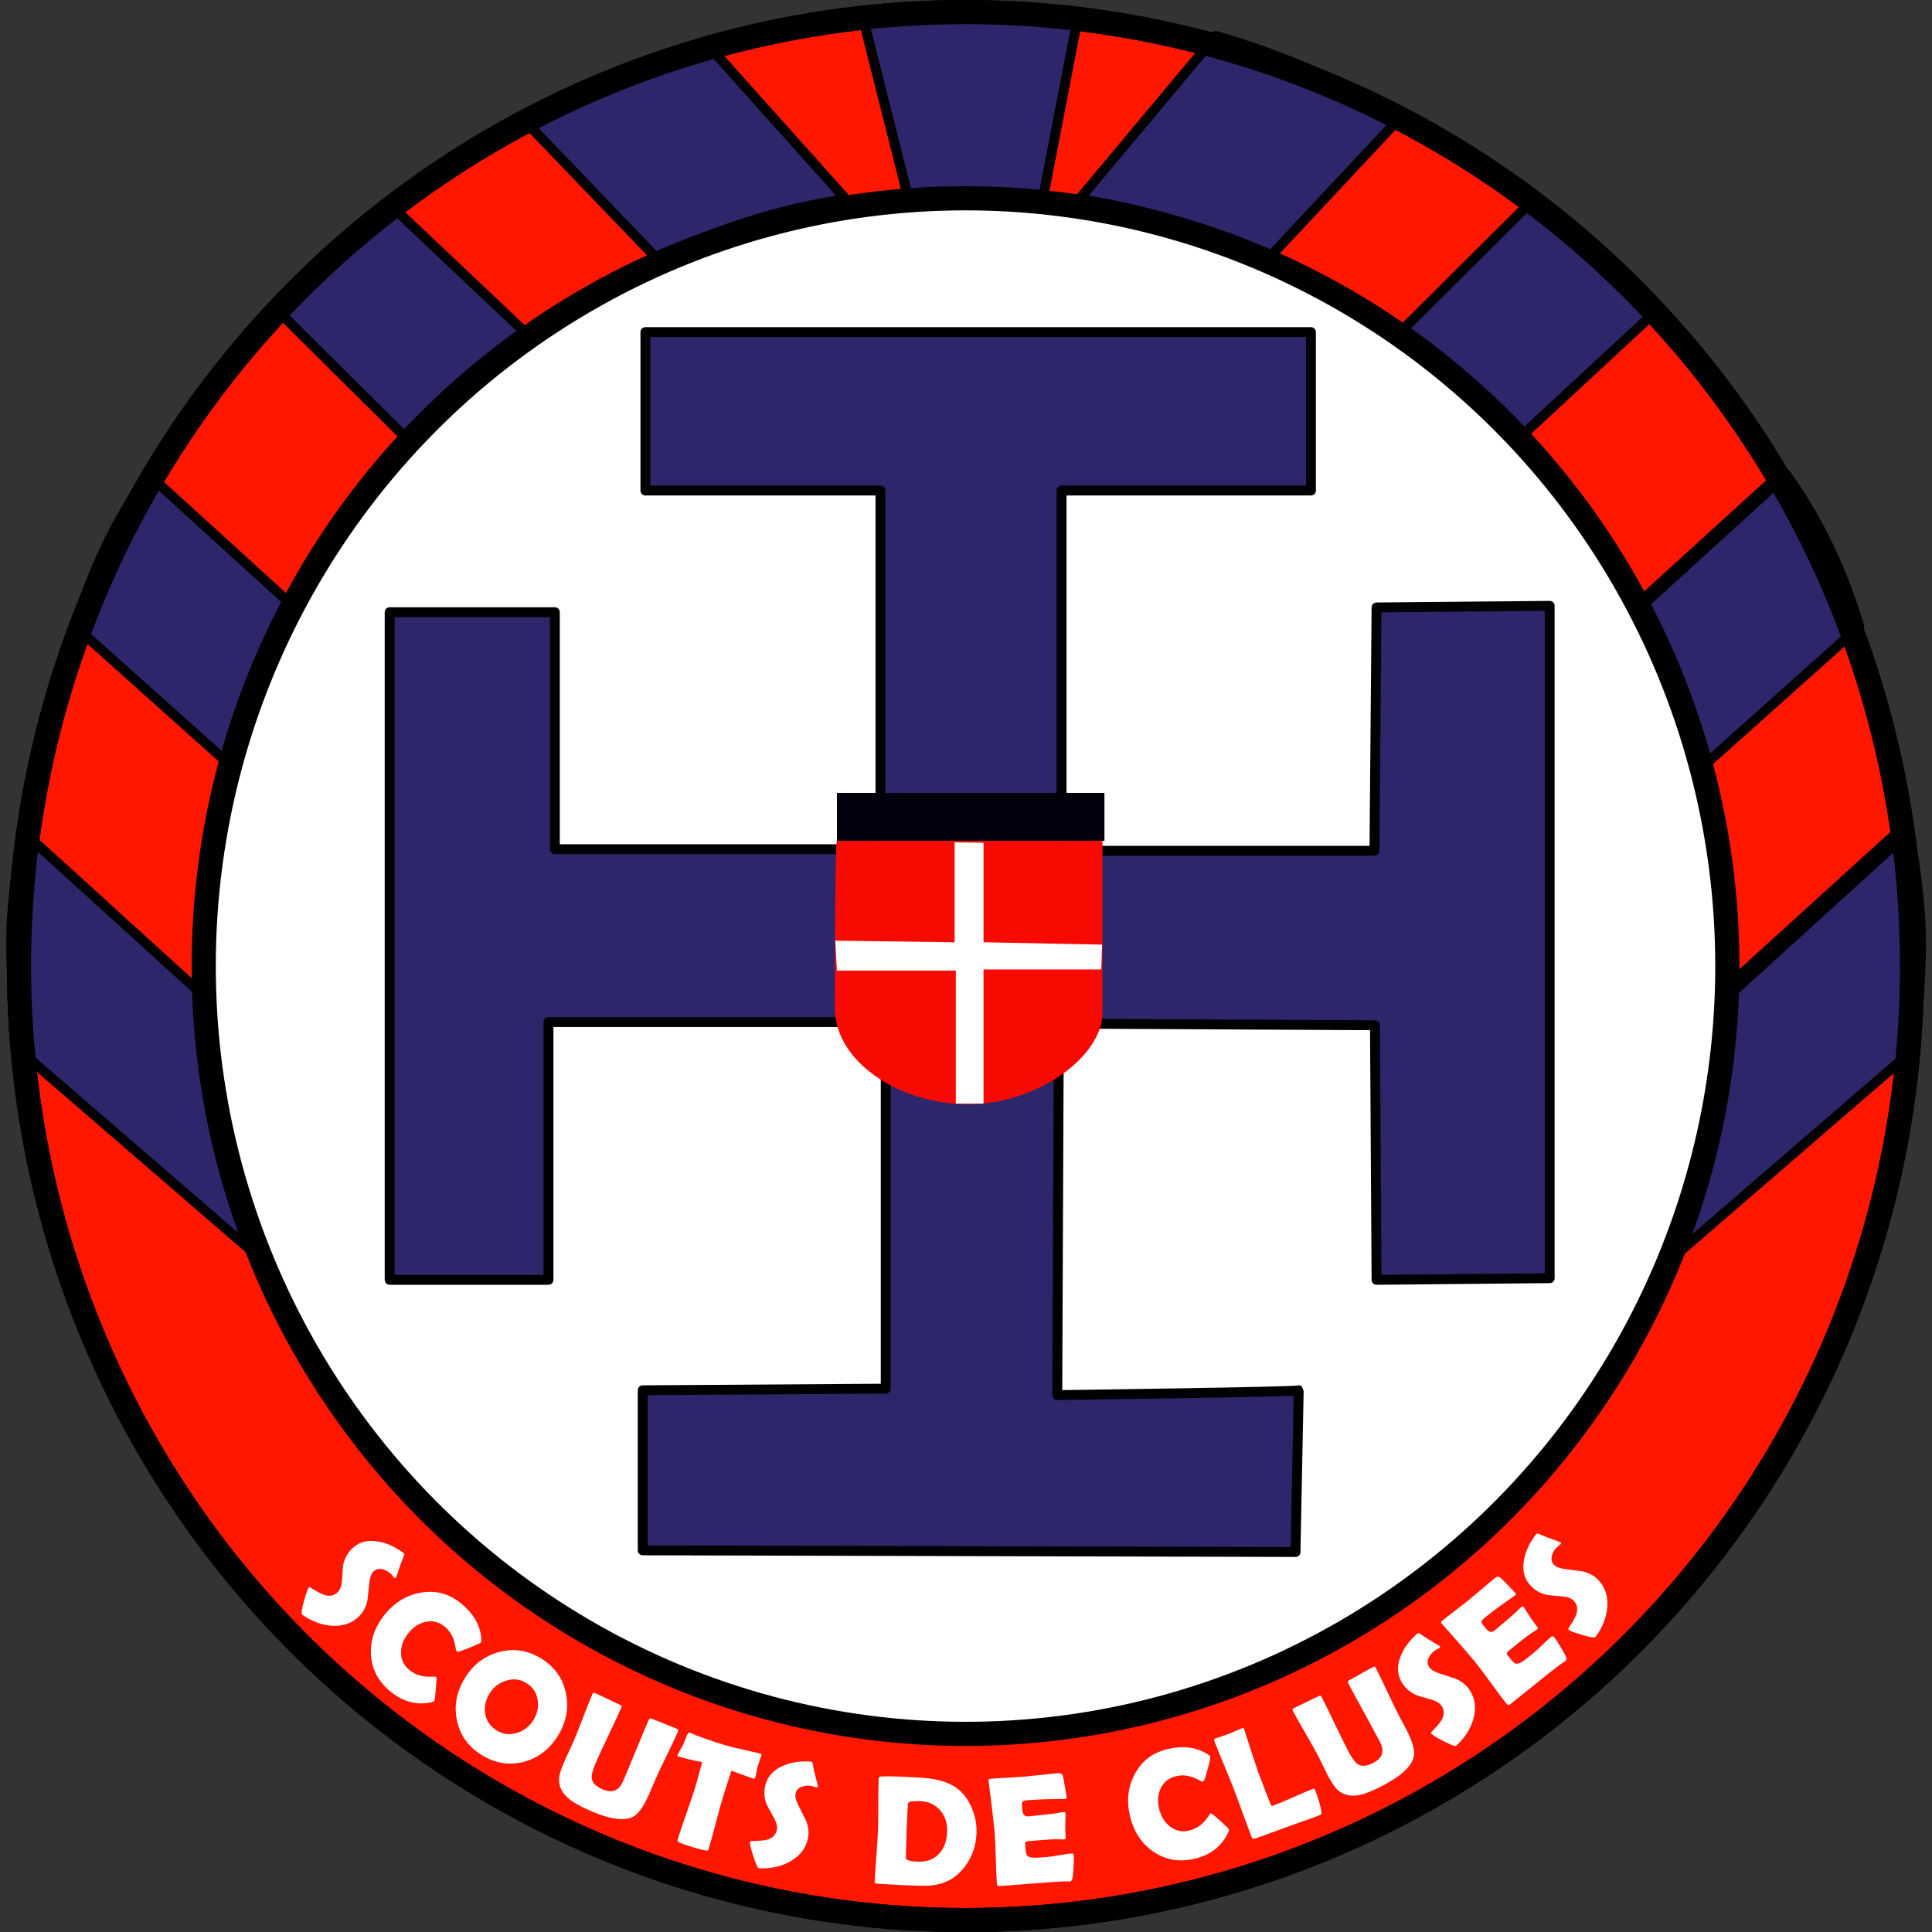
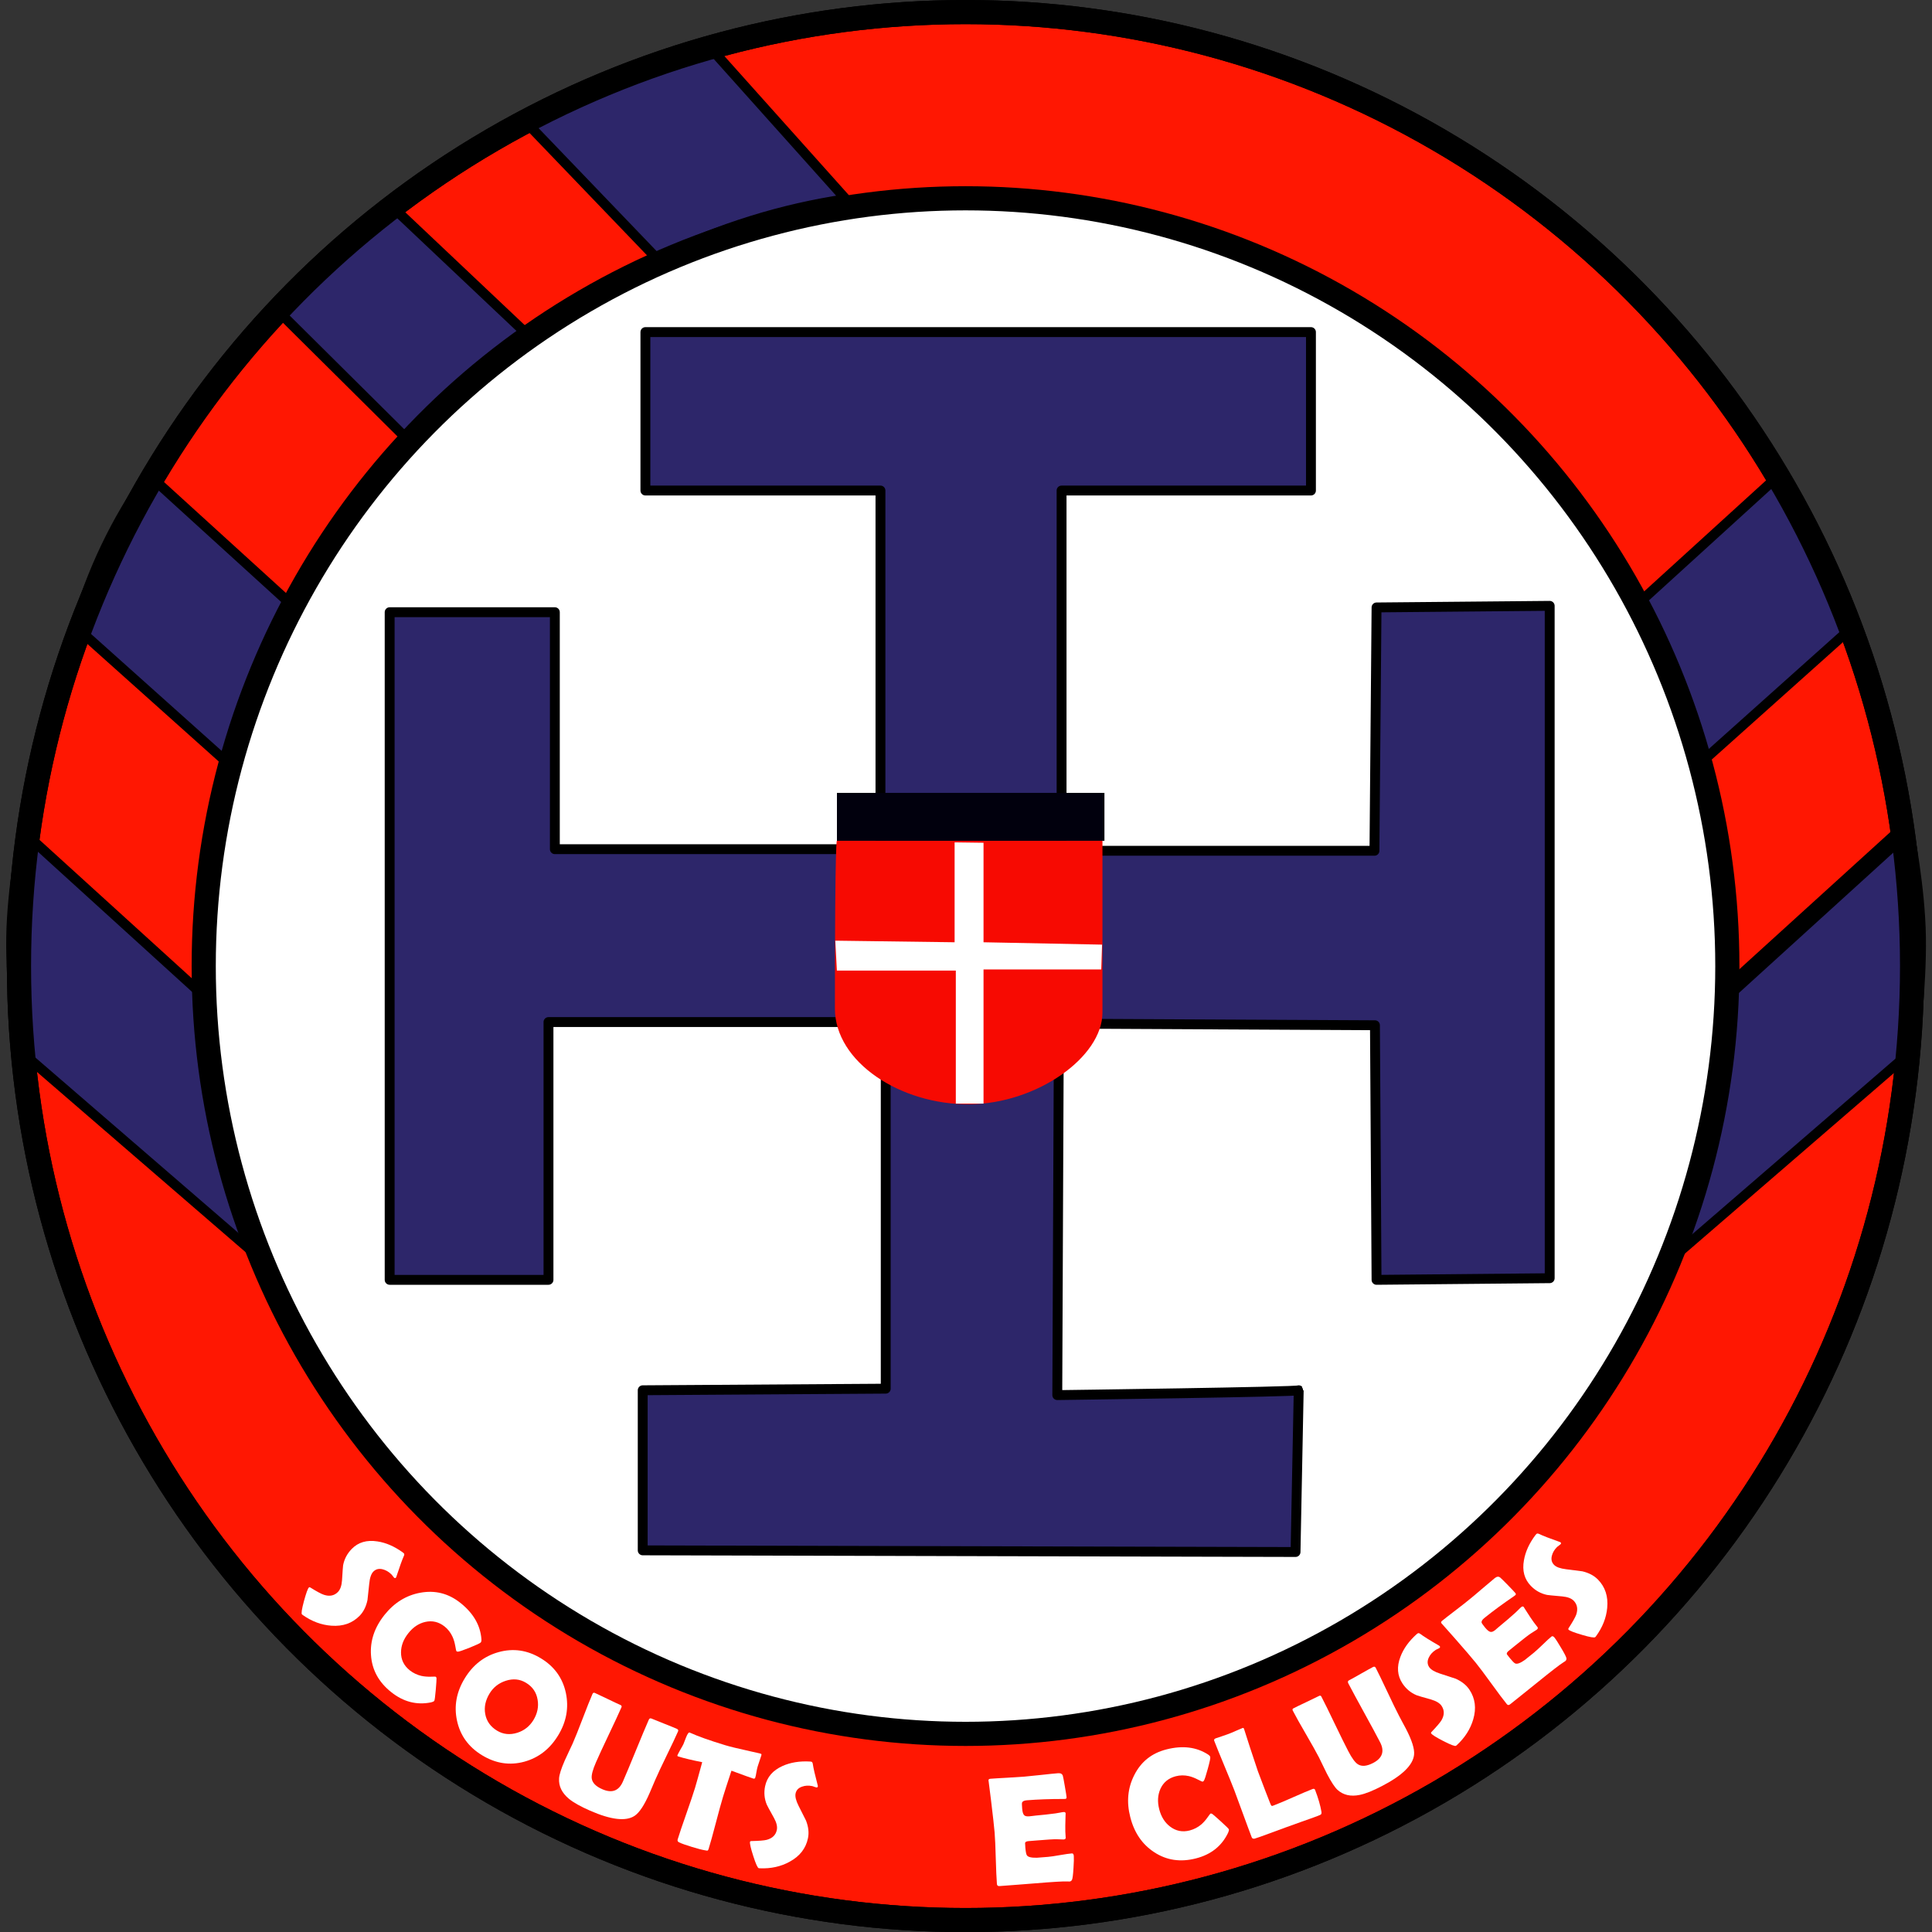
<svg xmlns="http://www.w3.org/2000/svg" width="150px" height="150px" version="1.1" xml:space="preserve" style="fill-rule:evenodd;clip-rule:evenodd;stroke-linecap:round;stroke-linejoin:round;stroke-miterlimit:1.5;">
  <rect width="100%" height="100%" fill="#333333" stroke="none" />
  <g id="g28" transform="matrix(4.261,0,0,4.261,-1.692,-1.764)">
    <ellipse id="ellipse1" cx="17.99" cy="18.017" rx="17.247" ry="17.383" style="fill:rgb(255,23,2);stroke:black;stroke-width:0.44px;" />
-     <path id="path1" d="M16.098,0.651L16.938,3.985L19.398,4.043L20.035,0.738C18.703,0.601 17.43,0.555 16.098,0.651Z" style="fill:rgb(45,38,106);stroke:black;stroke-width:0.18px;stroke-linecap:butt;stroke-linejoin:miter;" />
    <path id="path2" d="M9.966,2.624L12.365,5.123C13.513,4.563 14.661,4.214 15.809,4.043L13.32,1.262C12.069,1.625 10.985,2.027 9.966,2.624Z" style="fill:rgb(45,38,106);stroke:black;stroke-width:0.18px;stroke-linecap:butt;stroke-linejoin:miter;" />
-     <path id="path3" d="M25.939,2.526L23.508,5.123C22.36,4.563 21.212,4.214 20.064,4.043L22.553,1.068C23.804,1.431 24.92,1.93 25.939,2.526Z" style="fill:rgb(45,38,106);stroke:black;stroke-width:0.18px;stroke-linecap:butt;stroke-linejoin:miter;" />
    <path id="path4" d="M7.879,8.477L5.381,5.998C6.067,5.25 6.707,4.703 7.469,4.11L9.992,6.494C9.17,7.076 8.469,7.74 7.879,8.477Z" style="fill:rgb(45,38,106);stroke:black;stroke-width:0.18px;stroke-linecap:butt;stroke-linejoin:miter;" />
-     <path id="path5" d="M28.023,8.448L30.562,6.094C29.876,5.346 29.112,4.632 28.35,4.039L25.91,6.465C26.732,7.047 27.433,7.71 28.023,8.448Z" style="fill:rgb(45,38,106);stroke:black;stroke-width:0.18px;stroke-linecap:butt;stroke-linejoin:miter;" />
    <path id="path6" d="M1.772,11.832L4.608,14.37C4.9,13.242 5.272,12.25 5.795,11.511L3.103,9.061C2.499,9.904 2.067,10.833 1.772,11.832Z" style="fill:rgb(45,38,106);stroke:black;stroke-width:0.18px;stroke-linecap:butt;stroke-linejoin:miter;" />
    <path id="path7" d="M34.159,11.832L31.322,14.37C31.031,13.242 30.659,12.25 30.136,11.511L32.827,9.061C33.431,9.904 33.864,10.833 34.159,11.832Z" style="fill:rgb(45,38,106);stroke:black;stroke-width:0.18px;stroke-linecap:butt;stroke-linejoin:miter;" />
-     <path id="path8" d="M34.275,11.832L31.438,14.37C31.147,13.242 30.775,12.25 30.251,11.511L32.943,9.061C33.547,9.904 33.979,10.833 34.275,11.832Z" style="fill:rgb(45,38,106);stroke:black;stroke-width:0.18px;stroke-linecap:butt;stroke-linejoin:miter;" />
    <path id="path9" d="M0.817,15.566L4.058,18.512C4.058,18.512 4.137,19.532 4.374,20.748C4.569,21.751 5.187,23.383 5.187,23.383L0.73,19.533C0.73,19.533 0.587,18.38 0.601,17.485C0.615,16.591 0.817,15.566 0.817,15.566Z" style="fill:rgb(45,38,106);stroke:black;stroke-width:0.18px;stroke-linecap:butt;stroke-linejoin:miter;" />
    <path id="path10" d="M34.984,15.566L31.742,18.512C31.742,18.512 31.663,19.532 31.427,20.748C31.232,21.751 30.614,23.383 30.614,23.383L35.071,19.533C35.071,19.533 35.214,18.38 35.2,17.485C35.185,16.591 34.984,15.566 34.984,15.566Z" style="fill:rgb(45,38,106);stroke:black;stroke-width:0.18px;stroke-linecap:butt;stroke-linejoin:miter;" />
    <path id="path11" d="M35.183,15.566L31.942,18.512C31.942,18.512 31.863,19.532 31.626,20.748C31.431,21.751 30.813,23.383 30.813,23.383L35.27,19.533C35.27,19.533 35.414,18.38 35.399,17.485C35.385,16.591 35.183,15.566 35.183,15.566Z" style="fill:rgb(45,38,106);stroke:black;stroke-width:0.18px;stroke-linecap:butt;stroke-linejoin:miter;" />
    <g id="g25">
      <path id="path12" d="M6.949,29.856C6.816,29.991 6.646,30.051 6.437,30.036C6.254,30.023 6.079,29.958 5.913,29.841C5.907,29.836 5.903,29.832 5.899,29.829C5.884,29.814 5.896,29.734 5.935,29.589C5.975,29.444 6.004,29.361 6.025,29.34C6.032,29.333 6.041,29.333 6.053,29.341C6.171,29.414 6.253,29.458 6.3,29.473C6.403,29.507 6.488,29.489 6.554,29.422C6.597,29.378 6.622,29.308 6.629,29.21C6.639,29.043 6.646,28.951 6.649,28.934C6.671,28.82 6.724,28.721 6.806,28.637C6.925,28.515 7.081,28.47 7.273,28.5C7.43,28.523 7.585,28.591 7.738,28.702C7.746,28.709 7.752,28.714 7.756,28.718C7.766,28.728 7.766,28.744 7.756,28.765C7.726,28.831 7.68,28.958 7.618,29.147C7.616,29.153 7.614,29.158 7.611,29.16C7.6,29.172 7.589,29.171 7.577,29.16C7.572,29.154 7.564,29.145 7.553,29.13C7.542,29.116 7.534,29.105 7.527,29.099C7.479,29.052 7.426,29.022 7.369,29.008C7.301,28.991 7.245,29.005 7.2,29.05C7.16,29.091 7.135,29.164 7.125,29.27C7.105,29.46 7.094,29.559 7.093,29.568C7.068,29.688 7.02,29.784 6.949,29.856Z" style="fill:white;fill-rule:nonzero;" />
      <path id="path13" d="M8.31,31.405C8.301,31.417 8.281,31.426 8.251,31.433C7.989,31.486 7.747,31.423 7.525,31.246C7.297,31.065 7.175,30.84 7.157,30.572C7.139,30.312 7.221,30.067 7.404,29.838C7.581,29.617 7.798,29.482 8.056,29.435C8.326,29.386 8.569,29.447 8.787,29.621C9.023,29.809 9.15,30.029 9.169,30.281C9.171,30.309 9.167,30.329 9.157,30.341C9.146,30.355 9.079,30.386 8.958,30.435C8.836,30.484 8.764,30.508 8.743,30.509C8.732,30.51 8.722,30.507 8.714,30.5C8.71,30.497 8.703,30.468 8.694,30.412C8.682,30.346 8.666,30.288 8.643,30.238C8.609,30.163 8.561,30.101 8.499,30.051C8.392,29.966 8.274,29.938 8.146,29.967C8.028,29.994 7.925,30.062 7.838,30.172C7.749,30.283 7.705,30.399 7.704,30.521C7.703,30.654 7.756,30.763 7.863,30.849C7.927,30.899 7.998,30.933 8.077,30.951C8.129,30.962 8.187,30.967 8.252,30.965C8.306,30.963 8.335,30.963 8.338,30.966C8.346,30.972 8.35,30.982 8.351,30.996C8.352,31.018 8.347,31.089 8.337,31.208C8.326,31.332 8.317,31.397 8.31,31.405Z" style="fill:white;fill-rule:nonzero;" />
      <path id="path14" d="M10.568,32.033C10.417,32.282 10.211,32.442 9.95,32.514C9.685,32.586 9.428,32.547 9.18,32.396C8.934,32.246 8.782,32.036 8.724,31.765C8.667,31.5 8.714,31.244 8.864,30.997C9.015,30.749 9.221,30.589 9.483,30.517C9.751,30.443 10.008,30.481 10.254,30.631C10.498,30.779 10.65,30.99 10.708,31.262C10.764,31.53 10.718,31.787 10.568,32.033ZM10.117,31.755C10.189,31.636 10.215,31.512 10.193,31.385C10.171,31.251 10.101,31.148 9.983,31.077C9.87,31.008 9.748,30.996 9.614,31.039C9.485,31.081 9.386,31.158 9.317,31.272C9.243,31.394 9.216,31.517 9.238,31.642C9.261,31.773 9.333,31.875 9.453,31.948C9.565,32.016 9.688,32.029 9.822,31.987C9.949,31.947 10.047,31.869 10.117,31.755Z" style="fill:white;fill-rule:nonzero;" />
      <path id="path15" d="M12.232,33.089C12.137,33.307 12.046,33.444 11.959,33.501C11.8,33.605 11.529,33.573 11.148,33.406C10.975,33.33 10.848,33.259 10.766,33.192C10.636,33.084 10.575,32.96 10.584,32.82C10.587,32.752 10.622,32.642 10.688,32.491C10.704,32.455 10.728,32.404 10.76,32.336C10.793,32.268 10.817,32.217 10.832,32.182C10.875,32.083 10.936,31.933 11.013,31.73C11.09,31.528 11.15,31.378 11.193,31.279C11.202,31.259 11.216,31.253 11.234,31.26C11.286,31.283 11.364,31.32 11.467,31.37C11.571,31.421 11.649,31.457 11.701,31.48C11.722,31.489 11.729,31.503 11.721,31.522C11.671,31.635 11.594,31.802 11.488,32.024C11.382,32.246 11.305,32.414 11.256,32.526C11.197,32.661 11.172,32.757 11.179,32.817C11.189,32.897 11.253,32.964 11.373,33.016C11.548,33.092 11.673,33.046 11.747,32.876C11.801,32.752 11.88,32.565 11.982,32.314C12.084,32.064 12.163,31.877 12.217,31.753C12.228,31.726 12.245,31.718 12.266,31.727C12.317,31.749 12.394,31.78 12.497,31.82C12.601,31.861 12.678,31.892 12.728,31.914C12.753,31.925 12.761,31.94 12.752,31.961C12.709,32.059 12.64,32.206 12.545,32.4C12.45,32.595 12.381,32.742 12.338,32.841C12.326,32.868 12.308,32.91 12.285,32.965C12.262,33.021 12.244,33.062 12.232,33.089Z" style="fill:white;fill-rule:nonzero;" />
      <path id="path16" d="M14.159,32.804C14.154,32.821 14.141,32.827 14.122,32.821C14.088,32.811 13.956,32.763 13.725,32.678C13.651,32.902 13.6,33.059 13.573,33.148C13.541,33.253 13.497,33.413 13.441,33.627C13.385,33.841 13.341,34 13.308,34.106C13.303,34.122 13.296,34.132 13.287,34.134C13.283,34.135 13.27,34.133 13.247,34.129C13.191,34.12 13.112,34.1 13.008,34.068C12.893,34.033 12.814,34.005 12.77,33.983C12.746,33.971 12.738,33.954 12.745,33.93C12.777,33.825 12.83,33.669 12.903,33.461C12.976,33.253 13.029,33.097 13.061,32.992C13.082,32.922 13.126,32.766 13.192,32.523C13.008,32.486 12.863,32.452 12.757,32.419C12.743,32.415 12.737,32.408 12.74,32.399C12.744,32.388 12.76,32.355 12.79,32.302C12.824,32.244 12.843,32.208 12.849,32.196C12.864,32.155 12.88,32.114 12.897,32.073C12.923,32.008 12.944,31.978 12.96,31.982C12.961,31.983 12.967,31.985 12.978,31.989C13.117,32.052 13.327,32.127 13.61,32.213C13.69,32.238 13.841,32.274 14.062,32.323C14.181,32.35 14.24,32.363 14.241,32.363C14.259,32.369 14.269,32.373 14.271,32.376C14.273,32.379 14.272,32.388 14.268,32.404C14.261,32.428 14.25,32.461 14.235,32.503C14.219,32.55 14.208,32.583 14.202,32.603C14.195,32.625 14.188,32.659 14.18,32.704C14.173,32.749 14.166,32.782 14.159,32.804Z" style="fill:white;fill-rule:nonzero;" />
      <path id="path17" d="M15.119,33.908C15.081,34.094 14.97,34.236 14.786,34.336C14.625,34.425 14.443,34.465 14.24,34.456C14.232,34.455 14.226,34.455 14.222,34.454C14.201,34.449 14.168,34.376 14.122,34.232C14.076,34.089 14.057,34.003 14.063,33.975C14.065,33.965 14.073,33.96 14.087,33.96C14.226,33.957 14.319,33.95 14.366,33.938C14.471,33.91 14.533,33.85 14.552,33.756C14.564,33.697 14.547,33.624 14.5,33.539C14.418,33.392 14.374,33.311 14.368,33.295C14.324,33.187 14.314,33.076 14.338,32.961C14.373,32.794 14.479,32.671 14.656,32.592C14.801,32.527 14.968,32.5 15.157,32.511C15.167,32.512 15.175,32.513 15.181,32.514C15.194,32.517 15.203,32.53 15.207,32.554C15.217,32.625 15.247,32.757 15.298,32.95C15.299,32.956 15.3,32.96 15.299,32.964C15.296,32.98 15.286,32.986 15.269,32.982C15.262,32.981 15.25,32.977 15.233,32.971C15.217,32.964 15.204,32.96 15.194,32.958C15.129,32.945 15.068,32.948 15.013,32.968C14.946,32.99 14.906,33.032 14.893,33.094C14.882,33.15 14.901,33.225 14.949,33.32C15.035,33.49 15.08,33.58 15.084,33.588C15.128,33.702 15.14,33.809 15.119,33.908Z" style="fill:white;fill-rule:nonzero;" />
-       <path id="path18" d="M18.19,33.814C18.18,34.088 18.083,34.322 17.899,34.516C17.736,34.69 17.514,34.776 17.232,34.775C17.178,34.775 17.03,34.77 16.787,34.761C16.741,34.759 16.672,34.755 16.581,34.748C16.489,34.742 16.42,34.738 16.375,34.736C16.347,34.735 16.334,34.724 16.335,34.703C16.339,34.6 16.349,34.446 16.365,34.241C16.381,34.036 16.39,33.882 16.394,33.78C16.399,33.673 16.401,33.512 16.401,33.298C16.401,33.084 16.403,32.923 16.407,32.817C16.408,32.798 16.422,32.787 16.449,32.784C16.516,32.779 16.625,32.779 16.775,32.785C17.062,32.796 17.248,32.807 17.333,32.819C17.553,32.85 17.723,32.912 17.845,33.007C17.959,33.095 18.047,33.216 18.109,33.37C18.169,33.515 18.196,33.663 18.19,33.814ZM17.655,33.793C17.661,33.636 17.619,33.505 17.529,33.402C17.438,33.295 17.314,33.238 17.157,33.232C17.014,33.227 16.941,33.243 16.94,33.281C16.938,33.336 16.934,33.419 16.927,33.529C16.921,33.64 16.917,33.722 16.915,33.777C16.913,33.831 16.911,33.913 16.909,34.021C16.906,34.13 16.904,34.212 16.902,34.267C16.9,34.307 16.974,34.33 17.123,34.335C17.285,34.342 17.413,34.293 17.51,34.189C17.6,34.091 17.649,33.959 17.655,33.793Z" style="fill:white;fill-rule:nonzero;" />
      <path id="path19" d="M19.963,34.233C19.966,34.273 19.964,34.347 19.957,34.455C19.95,34.572 19.941,34.643 19.93,34.666C19.92,34.685 19.906,34.695 19.886,34.697C19.878,34.697 19.864,34.697 19.844,34.696C19.775,34.692 19.577,34.704 19.249,34.731C19.177,34.737 19.071,34.745 18.93,34.756C18.788,34.766 18.682,34.775 18.612,34.78C18.581,34.783 18.565,34.771 18.562,34.744C18.554,34.64 18.547,34.483 18.541,34.273C18.536,34.064 18.528,33.907 18.52,33.803C18.511,33.697 18.489,33.5 18.454,33.212C18.445,33.138 18.431,33.027 18.412,32.88L18.409,32.86C18.405,32.839 18.416,32.828 18.441,32.825C18.51,32.82 18.613,32.813 18.751,32.806C18.89,32.798 18.993,32.791 19.062,32.786C19.13,32.78 19.232,32.77 19.368,32.755C19.505,32.74 19.607,32.729 19.675,32.724C19.723,32.72 19.752,32.736 19.763,32.771C19.769,32.792 19.782,32.857 19.8,32.964C19.819,33.072 19.829,33.137 19.831,33.16C19.833,33.18 19.824,33.19 19.806,33.192C19.8,33.192 19.79,33.192 19.776,33.193C19.527,33.193 19.304,33.201 19.107,33.217C19.058,33.221 19.029,33.235 19.02,33.259C19.016,33.271 19.017,33.307 19.022,33.367C19.027,33.43 19.039,33.471 19.06,33.49C19.077,33.507 19.108,33.513 19.153,33.509C19.162,33.509 19.18,33.506 19.207,33.503C19.234,33.499 19.256,33.497 19.273,33.495C19.391,33.485 19.509,33.472 19.628,33.456C19.638,33.454 19.664,33.45 19.704,33.443C19.736,33.436 19.76,33.433 19.779,33.431C19.801,33.429 19.813,33.439 19.815,33.46C19.814,33.441 19.811,33.513 19.808,33.676C19.806,33.751 19.809,33.825 19.815,33.9C19.816,33.918 19.804,33.929 19.777,33.931C19.777,33.931 19.735,33.93 19.65,33.927C19.597,33.926 19.476,33.933 19.287,33.949L19.139,33.961C19.101,33.964 19.08,33.975 19.075,33.994C19.074,33.999 19.076,34.028 19.08,34.081C19.086,34.151 19.095,34.197 19.106,34.216C19.124,34.25 19.185,34.266 19.289,34.264C19.287,34.264 19.355,34.259 19.493,34.248C19.542,34.244 19.615,34.233 19.711,34.216C19.807,34.199 19.88,34.189 19.928,34.185C19.949,34.183 19.96,34.199 19.963,34.233Z" style="fill:white;fill-rule:nonzero;" />
      <path id="path20" d="M22.788,33.746C22.792,33.76 22.787,33.781 22.774,33.81C22.659,34.05 22.463,34.206 22.188,34.276C21.906,34.348 21.653,34.311 21.428,34.163C21.21,34.021 21.064,33.808 20.992,33.524C20.921,33.249 20.945,32.995 21.063,32.761C21.186,32.515 21.382,32.358 21.651,32.29C21.944,32.215 22.197,32.246 22.409,32.383C22.432,32.398 22.446,32.413 22.449,32.429C22.454,32.446 22.439,32.518 22.404,32.644C22.37,32.77 22.346,32.842 22.333,32.86C22.328,32.869 22.32,32.875 22.309,32.878C22.304,32.879 22.277,32.867 22.227,32.841C22.167,32.81 22.111,32.788 22.058,32.776C21.977,32.758 21.898,32.759 21.821,32.779C21.689,32.813 21.595,32.89 21.541,33.009C21.492,33.12 21.484,33.243 21.519,33.379C21.554,33.516 21.62,33.622 21.717,33.696C21.823,33.777 21.942,33.801 22.074,33.767C22.153,33.746 22.223,33.71 22.285,33.658C22.325,33.623 22.364,33.58 22.401,33.527C22.432,33.482 22.45,33.46 22.455,33.458C22.464,33.456 22.474,33.459 22.486,33.466C22.504,33.479 22.558,33.525 22.647,33.606C22.738,33.689 22.786,33.736 22.788,33.746Z" style="fill:white;fill-rule:nonzero;" />
      <path id="path21" d="M24.41,33.501C24.335,33.529 24.237,33.565 24.115,33.607C23.957,33.664 23.859,33.699 23.82,33.713L23.428,33.857C23.389,33.872 23.332,33.892 23.257,33.916C23.23,33.921 23.212,33.912 23.204,33.89C23.167,33.795 23.115,33.652 23.045,33.462C22.976,33.271 22.923,33.128 22.887,33.033C22.848,32.932 22.787,32.782 22.704,32.583C22.621,32.383 22.56,32.233 22.521,32.132C22.514,32.113 22.523,32.098 22.549,32.088C22.576,32.078 22.615,32.065 22.668,32.048C22.721,32.03 22.76,32.017 22.785,32.007C22.814,31.996 22.856,31.979 22.911,31.954C22.967,31.929 23.009,31.911 23.038,31.9C23.051,31.895 23.06,31.901 23.065,31.918L23.071,31.936C23.123,32.103 23.205,32.354 23.317,32.687L23.448,33.033C23.491,33.144 23.522,33.225 23.543,33.277C23.548,33.287 23.552,33.297 23.557,33.307C23.562,33.317 23.571,33.321 23.584,33.319C23.585,33.319 23.597,33.314 23.618,33.306C23.697,33.276 23.813,33.227 23.966,33.159C24.119,33.091 24.235,33.042 24.313,33.012C24.337,33.003 24.352,33.008 24.36,33.029C24.417,33.177 24.455,33.31 24.475,33.426C24.479,33.451 24.475,33.468 24.463,33.477C24.459,33.481 24.441,33.489 24.41,33.501Z" style="fill:white;fill-rule:nonzero;" />
      <path id="path22" d="M26.015,31.914C26.124,32.125 26.174,32.283 26.163,32.386C26.144,32.574 25.949,32.765 25.579,32.957C25.412,33.044 25.277,33.098 25.173,33.119C25.008,33.153 24.873,33.122 24.769,33.028C24.718,32.982 24.655,32.886 24.578,32.739C24.561,32.705 24.536,32.654 24.503,32.586C24.471,32.518 24.446,32.467 24.429,32.434C24.379,32.338 24.3,32.196 24.191,32.009C24.082,31.822 24.003,31.681 23.954,31.585C23.943,31.566 23.947,31.551 23.964,31.542C24.015,31.516 24.092,31.478 24.197,31.429C24.301,31.38 24.378,31.343 24.429,31.317C24.449,31.306 24.465,31.309 24.474,31.328C24.531,31.437 24.612,31.602 24.718,31.824C24.825,32.046 24.906,32.211 24.963,32.32C25.03,32.45 25.09,32.531 25.141,32.562C25.209,32.605 25.302,32.597 25.417,32.537C25.587,32.449 25.629,32.322 25.543,32.158C25.481,32.038 25.385,31.859 25.254,31.622C25.124,31.385 25.027,31.207 24.965,31.087C24.952,31.061 24.955,31.043 24.976,31.032C25.025,31.007 25.098,30.966 25.194,30.911C25.29,30.856 25.363,30.816 25.412,30.79C25.436,30.778 25.453,30.781 25.463,30.801C25.512,30.896 25.583,31.042 25.675,31.238C25.767,31.434 25.838,31.58 25.888,31.676C25.901,31.703 25.923,31.742 25.951,31.795C25.98,31.848 26.001,31.888 26.015,31.914Z" style="fill:white;fill-rule:nonzero;" />
      <path id="path23" d="M27.173,31.204C27.277,31.362 27.3,31.541 27.241,31.742C27.19,31.918 27.09,32.075 26.941,32.213C26.935,32.218 26.93,32.222 26.926,32.224C26.908,32.236 26.833,32.207 26.699,32.139C26.565,32.07 26.491,32.023 26.475,31.999C26.469,31.991 26.471,31.981 26.482,31.971C26.577,31.871 26.638,31.8 26.663,31.758C26.717,31.664 26.718,31.578 26.665,31.498C26.632,31.448 26.568,31.409 26.474,31.381C26.313,31.336 26.224,31.31 26.209,31.303C26.102,31.258 26.016,31.186 25.951,31.088C25.857,30.945 25.845,30.784 25.914,30.603C25.97,30.454 26.069,30.317 26.21,30.19C26.218,30.184 26.224,30.179 26.229,30.176C26.241,30.168 26.256,30.171 26.276,30.185C26.333,30.229 26.448,30.301 26.62,30.4C26.626,30.404 26.629,30.407 26.631,30.41C26.64,30.423 26.638,30.434 26.623,30.444C26.617,30.448 26.606,30.453 26.59,30.461C26.573,30.468 26.561,30.474 26.553,30.48C26.497,30.517 26.457,30.562 26.432,30.615C26.401,30.678 26.403,30.736 26.437,30.789C26.469,30.836 26.535,30.876 26.637,30.909C26.818,30.968 26.913,30.999 26.922,31.002C27.033,31.052 27.117,31.119 27.173,31.204Z" style="fill:white;fill-rule:nonzero;" />
      <path id="path24" d="M28.722,30.253C28.747,30.284 28.787,30.347 28.842,30.44C28.903,30.541 28.935,30.604 28.939,30.63C28.941,30.651 28.935,30.667 28.92,30.68C28.913,30.685 28.901,30.693 28.885,30.703C28.826,30.739 28.668,30.86 28.413,31.067C28.357,31.112 28.274,31.179 28.163,31.268C28.052,31.356 27.969,31.423 27.914,31.467C27.89,31.487 27.87,31.486 27.853,31.465C27.787,31.384 27.693,31.258 27.57,31.088C27.447,30.918 27.353,30.793 27.287,30.711C27.221,30.629 27.092,30.478 26.9,30.26C26.851,30.204 26.777,30.12 26.678,30.01L26.665,29.996C26.65,29.98 26.652,29.964 26.671,29.949C26.725,29.905 26.807,29.841 26.917,29.757C27.027,29.673 27.109,29.609 27.162,29.565C27.215,29.523 27.294,29.457 27.398,29.367C27.502,29.278 27.58,29.212 27.633,29.169C27.671,29.139 27.704,29.135 27.733,29.159C27.75,29.173 27.797,29.219 27.873,29.297C27.949,29.375 27.994,29.423 28.009,29.442C28.021,29.457 28.02,29.47 28.005,29.482C28.001,29.485 27.993,29.491 27.982,29.499C27.776,29.64 27.596,29.772 27.443,29.896C27.404,29.927 27.388,29.956 27.394,29.981C27.397,29.992 27.418,30.022 27.456,30.069C27.496,30.118 27.53,30.145 27.557,30.149C27.581,30.153 27.61,30.141 27.645,30.112C27.652,30.107 27.666,30.095 27.686,30.076C27.706,30.058 27.723,30.044 27.737,30.033C27.828,29.959 27.918,29.881 28.008,29.8C28.015,29.793 28.033,29.775 28.063,29.747C28.085,29.724 28.104,29.706 28.118,29.695C28.136,29.681 28.151,29.682 28.165,29.699C28.152,29.683 28.191,29.744 28.28,29.881C28.321,29.943 28.365,30.004 28.412,30.062C28.424,30.076 28.419,30.092 28.398,30.109C28.398,30.109 28.362,30.132 28.291,30.177C28.246,30.206 28.151,30.28 28.003,30.4L27.888,30.493C27.858,30.517 27.847,30.538 27.854,30.557C27.856,30.561 27.874,30.584 27.907,30.625C27.952,30.68 27.984,30.713 28.004,30.723C28.039,30.74 28.098,30.719 28.183,30.659C28.182,30.66 28.234,30.617 28.342,30.531C28.38,30.5 28.434,30.45 28.505,30.382C28.575,30.313 28.629,30.264 28.666,30.234C28.682,30.221 28.701,30.227 28.722,30.253Z" style="fill:white;fill-rule:nonzero;" />
      <path id="path25" d="M29.514,29.196C29.646,29.331 29.702,29.503 29.682,29.711C29.665,29.894 29.596,30.067 29.476,30.231C29.471,30.237 29.467,30.241 29.464,30.244C29.448,30.259 29.368,30.246 29.224,30.203C29.08,30.161 28.998,30.129 28.978,30.108C28.971,30.101 28.971,30.092 28.979,30.08C29.055,29.963 29.1,29.882 29.117,29.836C29.152,29.734 29.137,29.649 29.071,29.58C29.028,29.537 28.959,29.511 28.861,29.502C28.694,29.487 28.602,29.479 28.586,29.475C28.472,29.451 28.374,29.396 28.292,29.312C28.173,29.19 28.13,29.033 28.165,28.843C28.192,28.686 28.263,28.532 28.377,28.381C28.384,28.374 28.389,28.368 28.393,28.364C28.403,28.354 28.419,28.354 28.441,28.364C28.506,28.396 28.632,28.445 28.82,28.511C28.826,28.513 28.83,28.515 28.833,28.518C28.844,28.529 28.843,28.541 28.831,28.553C28.826,28.558 28.816,28.566 28.801,28.576C28.787,28.586 28.776,28.595 28.769,28.601C28.721,28.648 28.69,28.7 28.675,28.757C28.656,28.825 28.669,28.881 28.713,28.927C28.753,28.968 28.826,28.994 28.932,29.007C29.121,29.031 29.22,29.044 29.229,29.045C29.348,29.073 29.443,29.123 29.514,29.196Z" style="fill:white;fill-rule:nonzero;" />
    </g>
    <ellipse id="ellipse25" cx="17.99" cy="18.017" rx="17.247" ry="17.383" style="fill-opacity:0;stroke:black;stroke-width:0.44px;" />
    <ellipse id="ellipse26" cx="17.99" cy="18.017" rx="13.881" ry="13.99" style="fill:white;stroke:black;stroke-width:0.44px;" />
    <path id="path26" d="M25.479,11.482L28.634,11.453L28.634,23.704L25.479,23.734L25.45,19.095L19.691,19.066L19.662,25.834C19.662,25.834 24.09,25.776 24.061,25.746L24.003,28.693L12.108,28.663L12.108,25.746L16.536,25.717L16.536,19.037L10.391,19.037L10.391,23.734L7.497,23.734L7.497,11.569L10.507,11.569L10.507,15.887L16.44,15.887L16.44,9.352L12.157,9.352L12.157,6.465L24.284,6.465L24.284,9.352L19.74,9.352L19.74,15.916L25.441,15.916L25.479,11.482Z" style="fill:rgb(45,38,106);stroke:black;stroke-width:0.18px;stroke-linecap:butt;stroke-linejoin:miter;" />
    <rect id="rect26" x="15.647" y="14.861" width="4.874" height="0.873" style="fill:rgb(1,0,13);" />
    <path id="path27" d="M15.647,15.734L20.485,15.734L20.485,18.864C20.485,19.68 19.282,20.525 18.062,20.535C16.809,20.545 15.61,19.768 15.61,18.791C15.61,15.55 15.647,15.734 15.647,15.734Z" style="fill:rgb(247,10,2);" />
    <path id="path28" d="M17.791,15.763L17.791,17.583L15.617,17.554L15.646,18.099L17.813,18.099L17.813,20.523L18.318,20.523L18.318,18.078L20.463,18.078L20.478,17.626L18.318,17.583L18.318,15.77L17.791,15.763Z" style="fill:white;" />
  </g>
</svg>